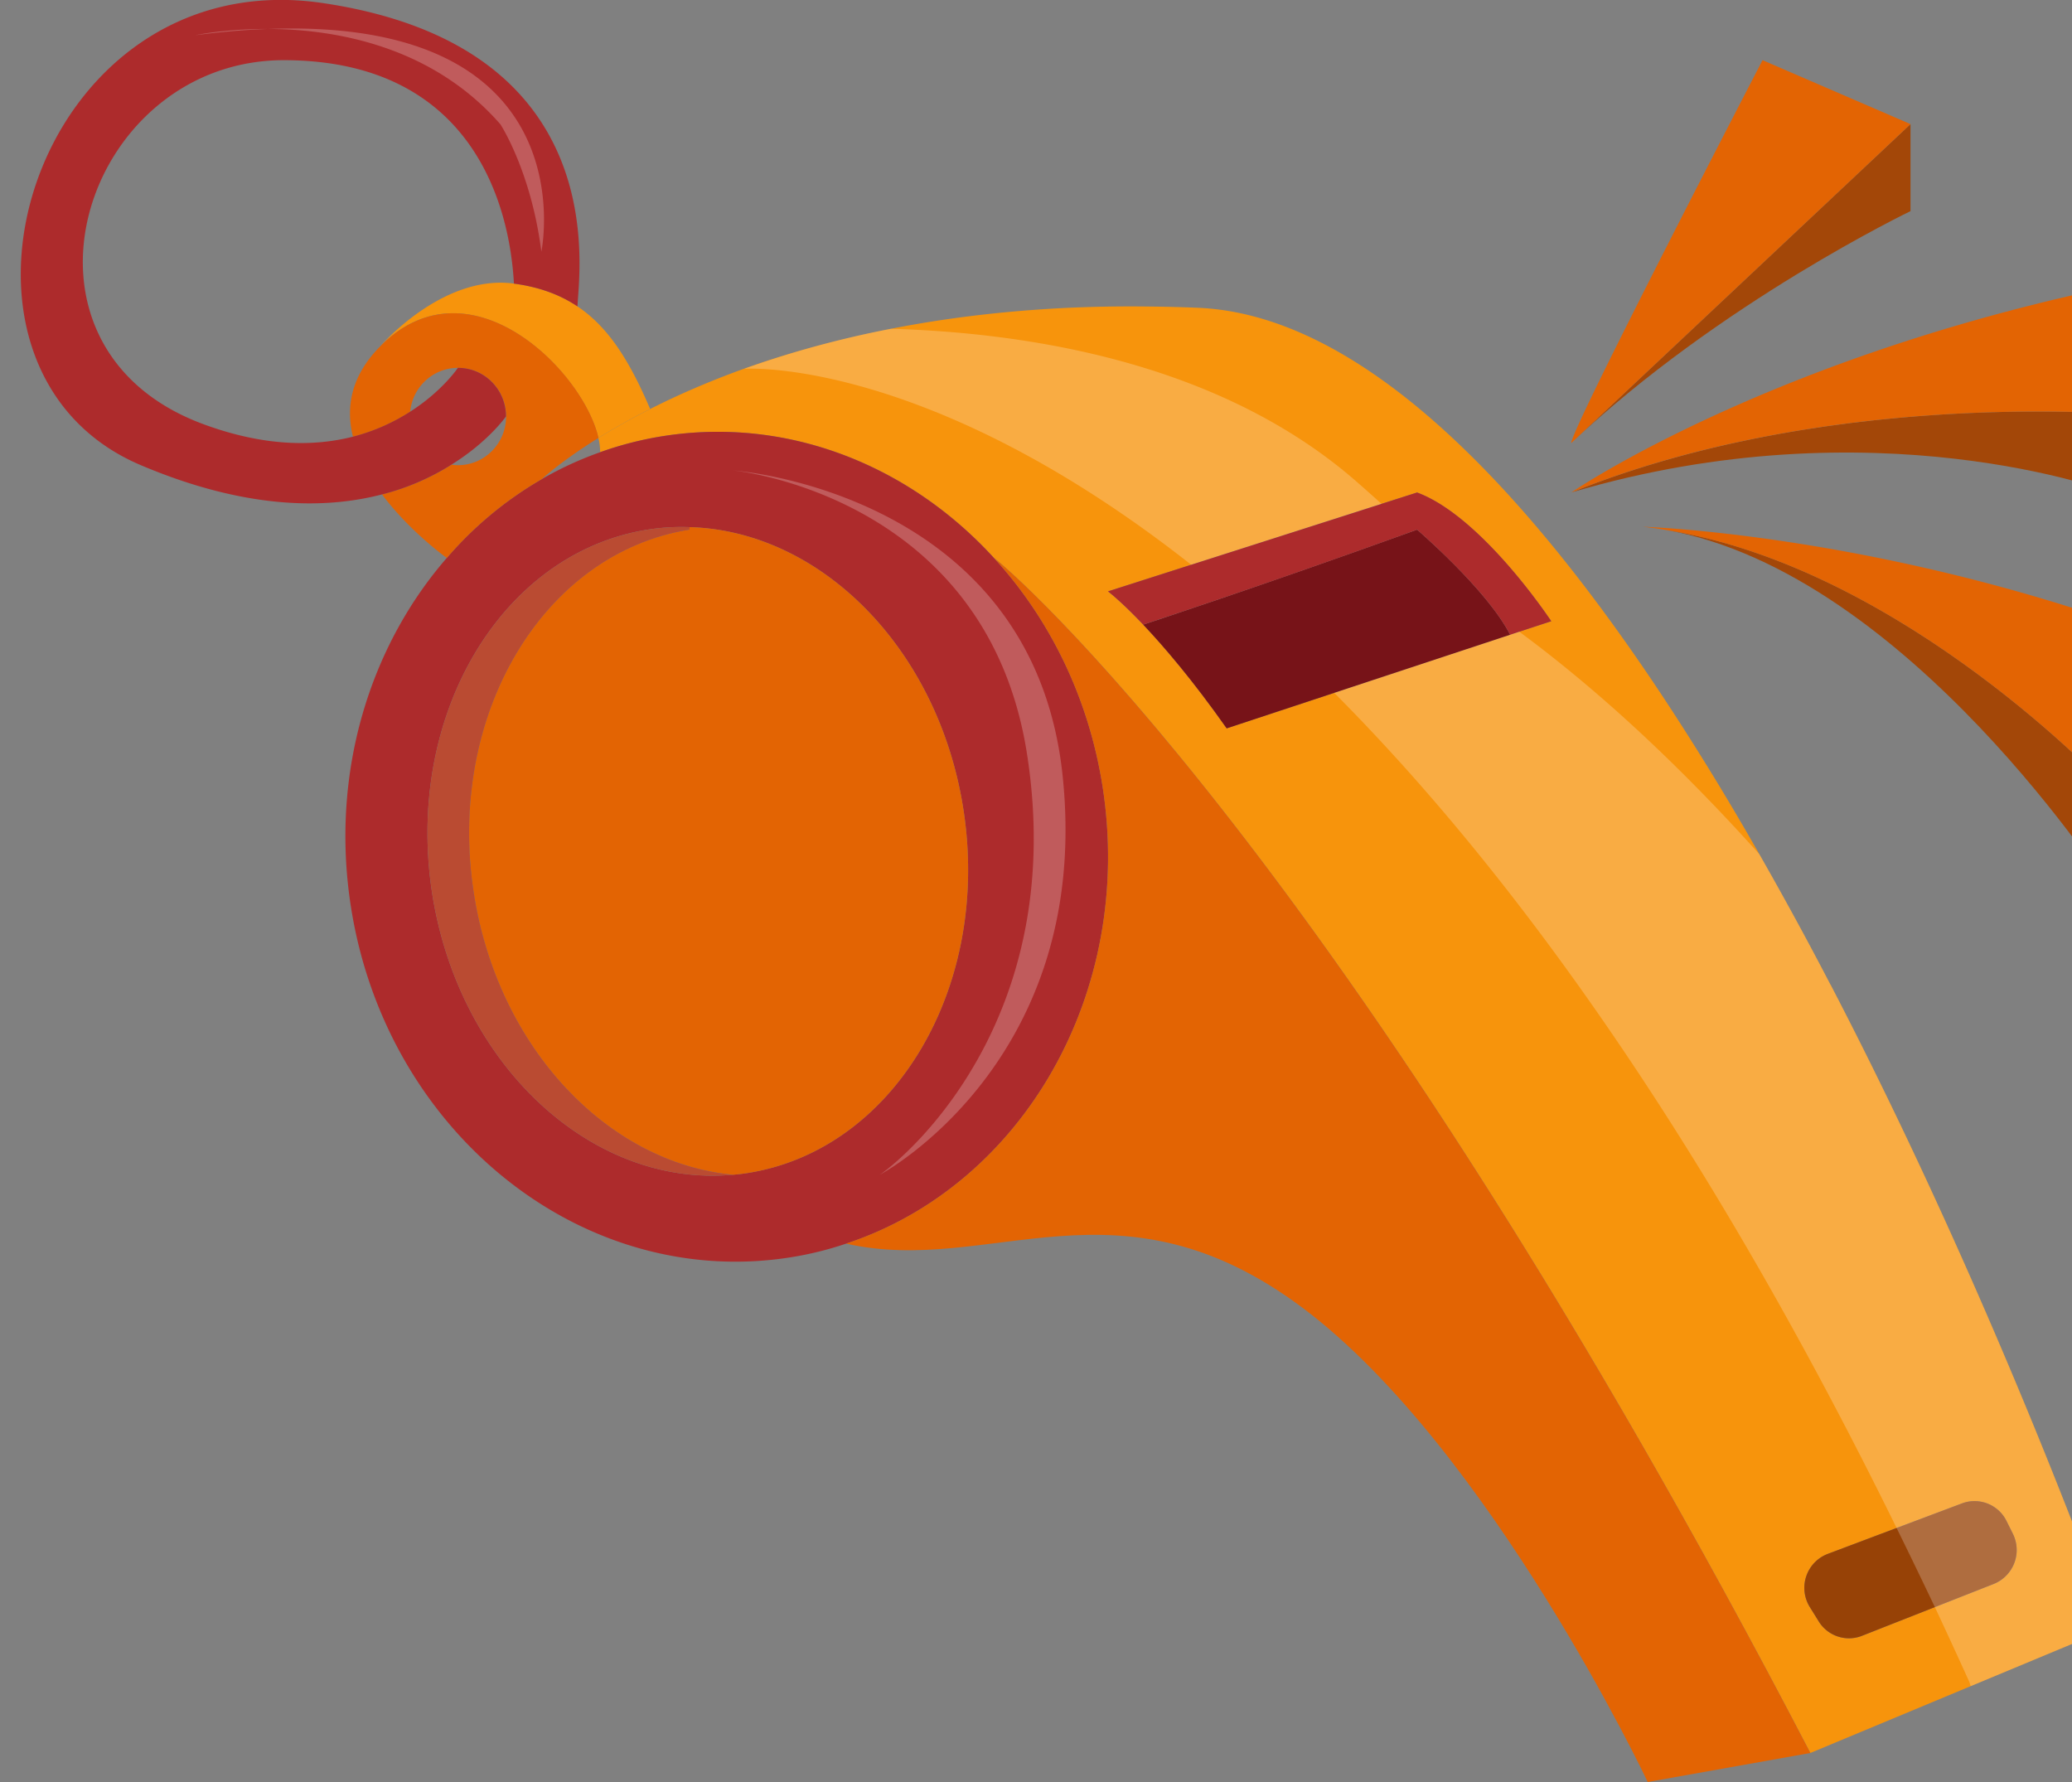
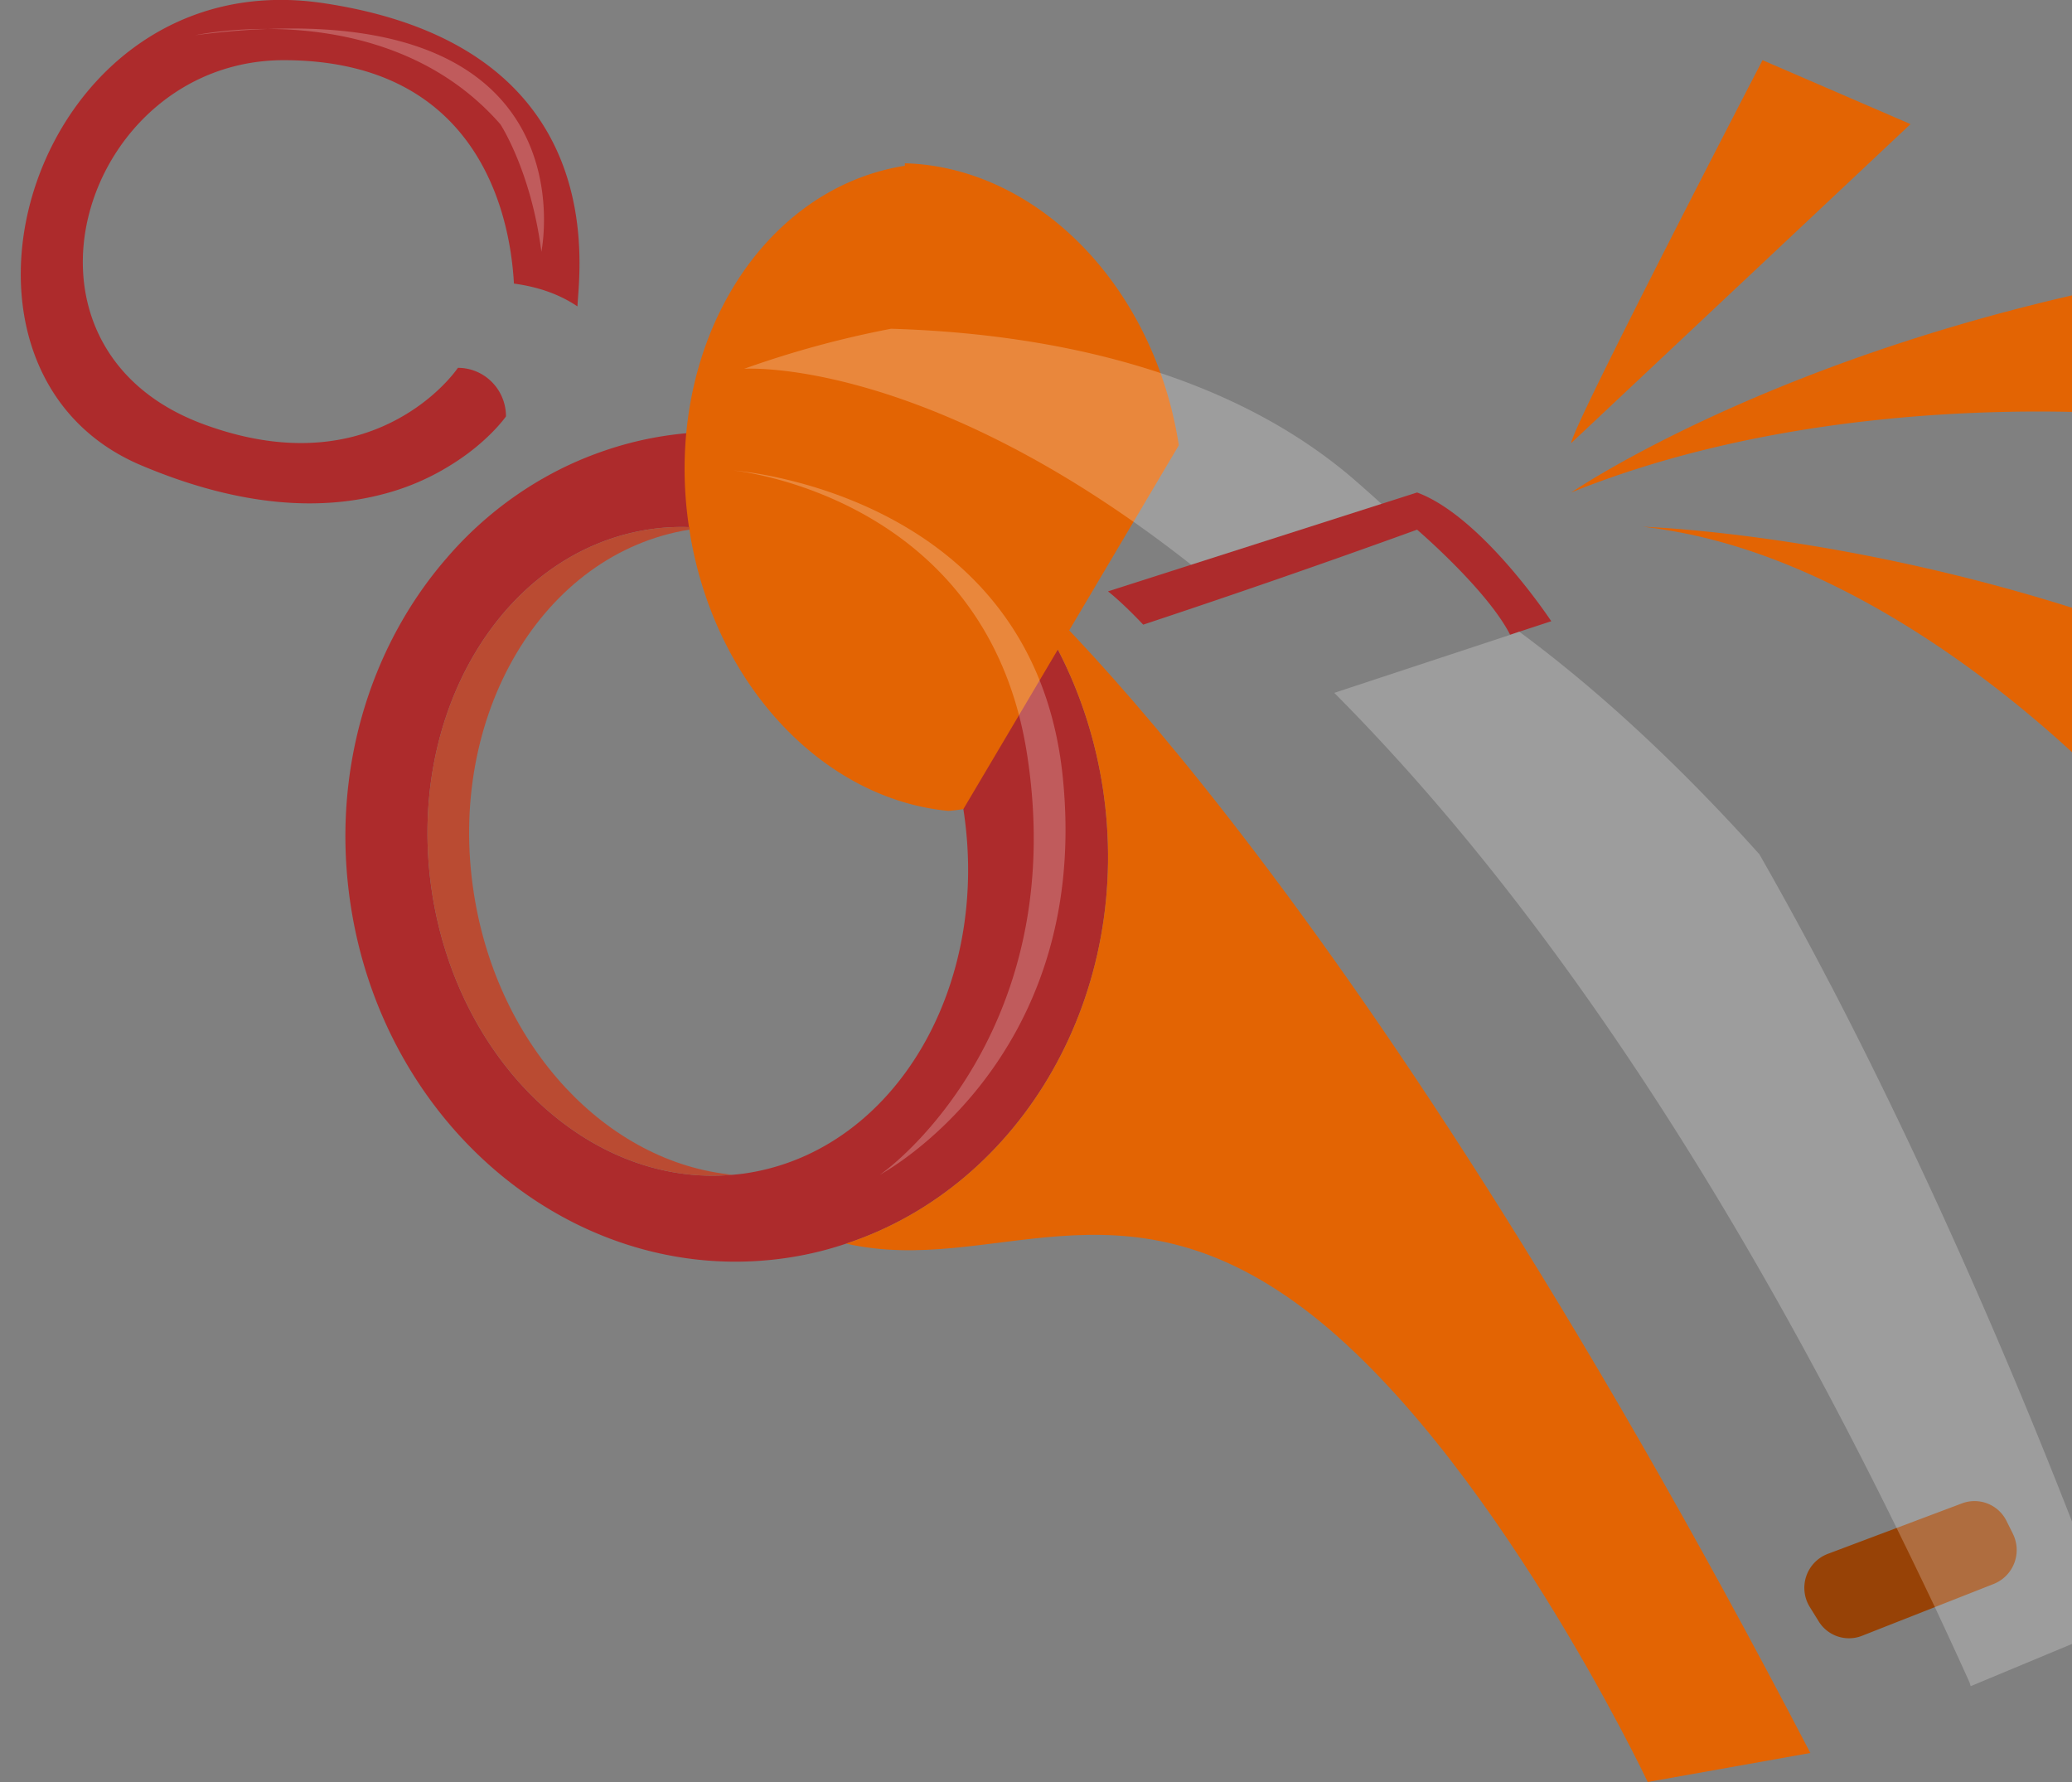
<svg xmlns="http://www.w3.org/2000/svg" width="50" height="43" fill="none">
  <rect width="100%" height="100%" fill="#808080" stroke="none" />
  <g clip-path="url(#a)">
-     <path fill="#F7940C" d="m44.178 23.769-.007-.01a91.251 91.251 0 0 0-1.715-3.145 66.663 66.663 0 0 0-2.262-3.702c-3.436-5.214-7.37-9.319-11.285-9.485a34.835 34.835 0 0 0-1.16-.03c-.703-.01-1.379.003-2.028.033-1.56.077-2.962.256-4.218.503-1.352.263-2.53.6-3.545.963-.877.316-1.632.65-2.269.973-.485.246-.903.483-1.25.7.03.12.043.236.043.343.482-.174.99-.304 1.51-.387 3.028-.48 5.963.713 7.997 2.942.274.183 8.36 7.053 19.697 28.833l3.868-1.612 2.929-1.22.478-.2s-2.714-7.68-6.783-15.5Zm-14.576-6.194c-.828-1.173-1.52-1.979-2.015-2.502-.54-.57-.85-.803-.85-.803l2.008-.643 4.593-1.47.858-.273c1.576.583 3.238 3.106 3.238 3.106l-.772.253-.22.073-4.245 1.403-2.595.856ZM48.115 38.22l-1.425.56-1.757.693a.858.858 0 0 1-1.049-.354l-.211-.34a.877.877 0 0 1 .432-1.282l1.662-.627 1.58-.593a.861.861 0 0 1 1.075.43l.151.303a.881.881 0 0 1-.458 1.21Z" />
    <path fill="#974206" d="M48.573 37.01a.881.881 0 0 1-.458 1.209l-3.182 1.253a.858.858 0 0 1-1.049-.354l-.211-.34a.877.877 0 0 1 .432-1.282l3.242-1.22a.861.861 0 0 1 1.075.43l.151.303Z" />
-     <path fill="#A34708" d="m52 10.049-1.04 1.835s-5.727-2.169-13.045 0h.004c6.582-2.655 14.08-1.835 14.08-1.835ZM50.96 19.091v2.449s-4.893-7.7-10.743-8.75c5.774.93 10.744 6.301 10.744 6.301ZM46.103 2.995v2.1s-4.61 2.212-8.188 5.597l8.188-7.697Z" />
    <path fill="#E36403" d="m53.5 15.943-2.54 3.148s-4.969-5.37-10.743-6.3a8.347 8.347 0 0 0-.57-.08s6.582.196 13.853 3.232ZM51.422 6.82 52 10.05s-7.5-.82-14.081 1.832c.148-.1 4.979-3.358 13.504-5.06ZM46.103 2.995l-8.188 7.697c0-.35 4.617-9.24 4.617-9.24l3.571 1.543Z" />
-     <path fill="#771318" d="m36.441 15.316-6.84 2.26c-.827-1.174-1.52-1.98-2.014-2.503 0 0 2.77-.906 6.609-2.292 0 0 1.688 1.446 2.245 2.535Z" />
    <path fill="#AD2B2C" d="m37.434 14.99-.993.326c-.557-1.09-2.245-2.535-2.245-2.535v-.897c1.576.583 3.238 3.106 3.238 3.106ZM34.196 11.884v.897a255.954 255.954 0 0 1-6.609 2.292c-.54-.57-.85-.803-.85-.803l7.459-2.386ZM26.608 18.988c-.337-2.162-1.287-4.065-2.619-5.52-2.034-2.23-4.97-3.423-7.997-2.943a8.371 8.371 0 0 0-1.51.387c-.488.173-.96.39-1.401.646-.004.003-.007.003-.007.003a8.88 8.88 0 0 0-2.292 1.902c-1.873 2.153-2.813 5.215-2.315 8.41.851 5.47 5.603 9.262 10.612 8.466a8.111 8.111 0 0 0 1.339-.33c4.254-1.406 6.961-6.05 6.19-11.021Zm-8.561 9.316c-.119.02-.24.033-.36.043-3.406.313-6.611-2.646-7.258-6.787-.666-4.285 1.662-8.216 5.2-8.78.34-.053.677-.073 1.01-.06 3.159.087 6.005 2.926 6.608 6.804.67 4.285-1.658 8.216-5.2 8.78Z" />
    <path fill="#E36403" d="m43.686 42.3-3.924.7s-3.809-8.046-8.31-11.428c-4.465-3.355-7.535-.773-11.034-1.563 4.254-1.406 6.961-6.05 6.19-11.021-.337-2.162-1.287-4.065-2.619-5.52.274.182 8.36 7.052 19.697 28.832Z" />
-     <path fill="#E36403" d="M23.247 19.524c.67 4.285-1.659 8.216-5.2 8.78a4.41 4.41 0 0 1-.36.043c-3.014-.283-5.672-3.055-6.252-6.787-.67-4.285 1.659-8.216 5.2-8.78v-.06c3.163.087 6.009 2.926 6.612 6.804Z" />
+     <path fill="#E36403" d="M23.247 19.524a4.41 4.41 0 0 1-.36.043c-3.014-.283-5.672-3.055-6.252-6.787-.67-4.285 1.659-8.216 5.2-8.78v-.06c3.163.087 6.009 2.926 6.612 6.804Z" />
    <path fill="#BA4B32" d="M17.687 28.347c-3.406.313-6.611-2.646-7.258-6.787-.666-4.285 1.662-8.216 5.2-8.78.34-.053.677-.073 1.01-.06v.06c-3.545.564-5.873 4.495-5.204 8.78.58 3.732 3.238 6.504 6.252 6.787Z" />
-     <path fill="#F7940C" d="M13.935 7.393c.761.51 1.27 1.343 1.754 2.476a16.42 16.42 0 0 0-1.25.7c-.37-1.623-3.106-4.365-5.253-2.226.162-.18 1.586-1.72 3.215-1.5.614.084 1.112.267 1.534.55Z" />
-     <path fill="#E36403" d="M14.44 10.568c-.92.574-1.366.993-1.366.993a8.843 8.843 0 0 0-2.292 1.903s-.884-.627-1.563-1.533a5.81 5.81 0 0 0 1.679-.72.79.79 0 0 0 .155.014c.642 0 1.16-.527 1.16-1.176 0-.65-.518-1.173-1.16-1.173-.604 0-1.099.466-1.155 1.06-.369.236-.827.46-1.381.602-.175-.706-.053-1.462.656-2.179l.016-.016c2.147-2.14 4.884.603 5.254 2.225h-.004Z" />
    <path fill="#AD2B2C" d="M7.805.076c-7.021-1.05-9.95 8.8-4.406 11.149 2.5 1.059 4.419 1.069 5.817.706a5.809 5.809 0 0 0 1.679-.72c.896-.556 1.315-1.163 1.315-1.163 0-.646-.517-1.172-1.16-1.172 0 0-.376.563-1.155 1.06-.369.236-.827.459-1.381.602-.934.237-2.134.243-3.615-.306-5.081-1.886-2.885-8.79 1.963-8.78 4.392.01 5.424 3.292 5.54 5.391.613.083 1.11.267 1.533.55.033-.85.89-6.267-6.13-7.317Z" />
    <path fill="#fff" d="m33.338 12.158-4.594 1.469c-6.397-5.038-10.783-4.728-10.783-4.728h-.003a23.868 23.868 0 0 1 3.545-.966c3.344.1 7.904.816 11.182 3.645.218.19.435.383.653.58ZM50.96 39.268l-.477.2-2.929 1.22-.026-.09c-.28-.62-.56-1.226-.838-1.82-.31-.65-.616-1.285-.923-1.908-4.755-9.676-9.441-16.006-13.57-20.151l4.244-1.4.221-.076c2.051 1.516 3.99 3.362 5.794 5.37a91.233 91.233 0 0 1 1.715 3.146c.003.003.007.007.007.01 4.069 7.82 6.783 15.5 6.783 15.5ZM17.687 11.351s6.114.583 7.094 6.83c.982 6.248-2.718 9.586-3.549 10.166 0 0 5.122-2.716 4.413-9.606-.71-6.89-7.96-7.39-7.96-7.39h.002ZM4.711.85s4.607-1.003 7.364 2.149c0 0 .742 1.13.989 3.075 0 0 1.345-6.484-8.353-5.224Z" opacity=".23" />
  </g>
  <defs>
    <clipPath id="a">
      <path fill="#fff" d="M.5 0h53v43H.5z" />
    </clipPath>
  </defs>
</svg>